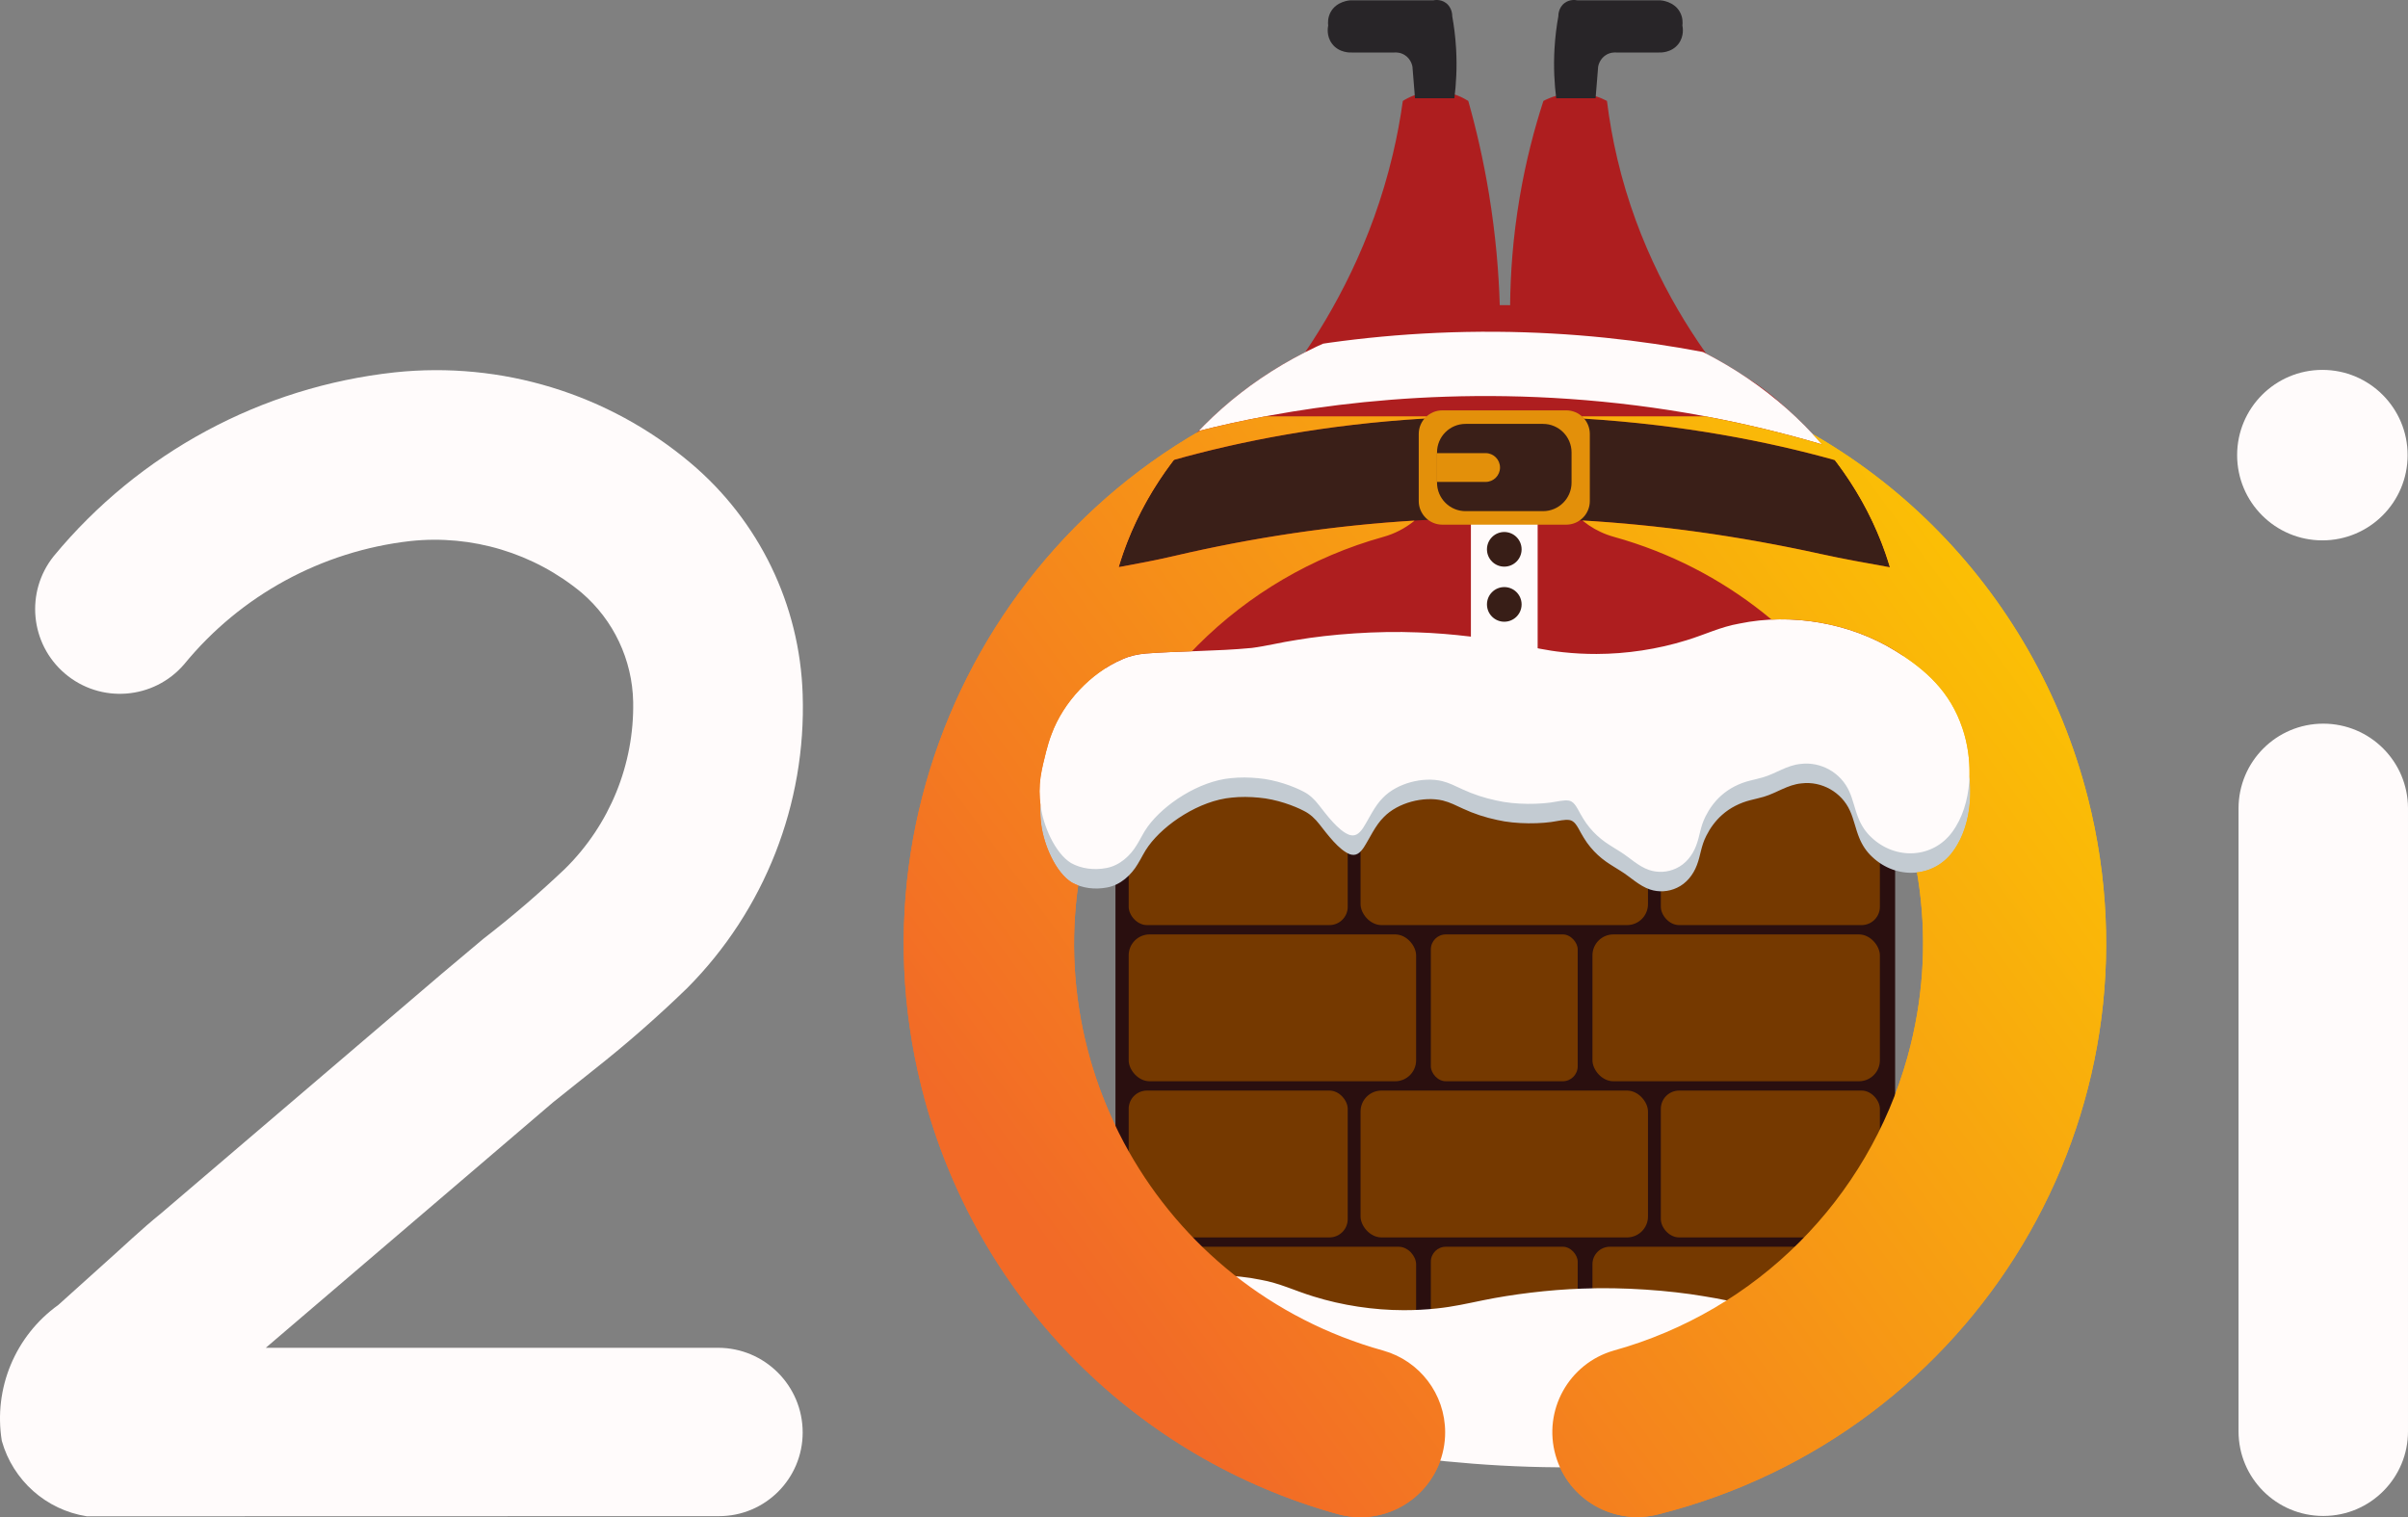
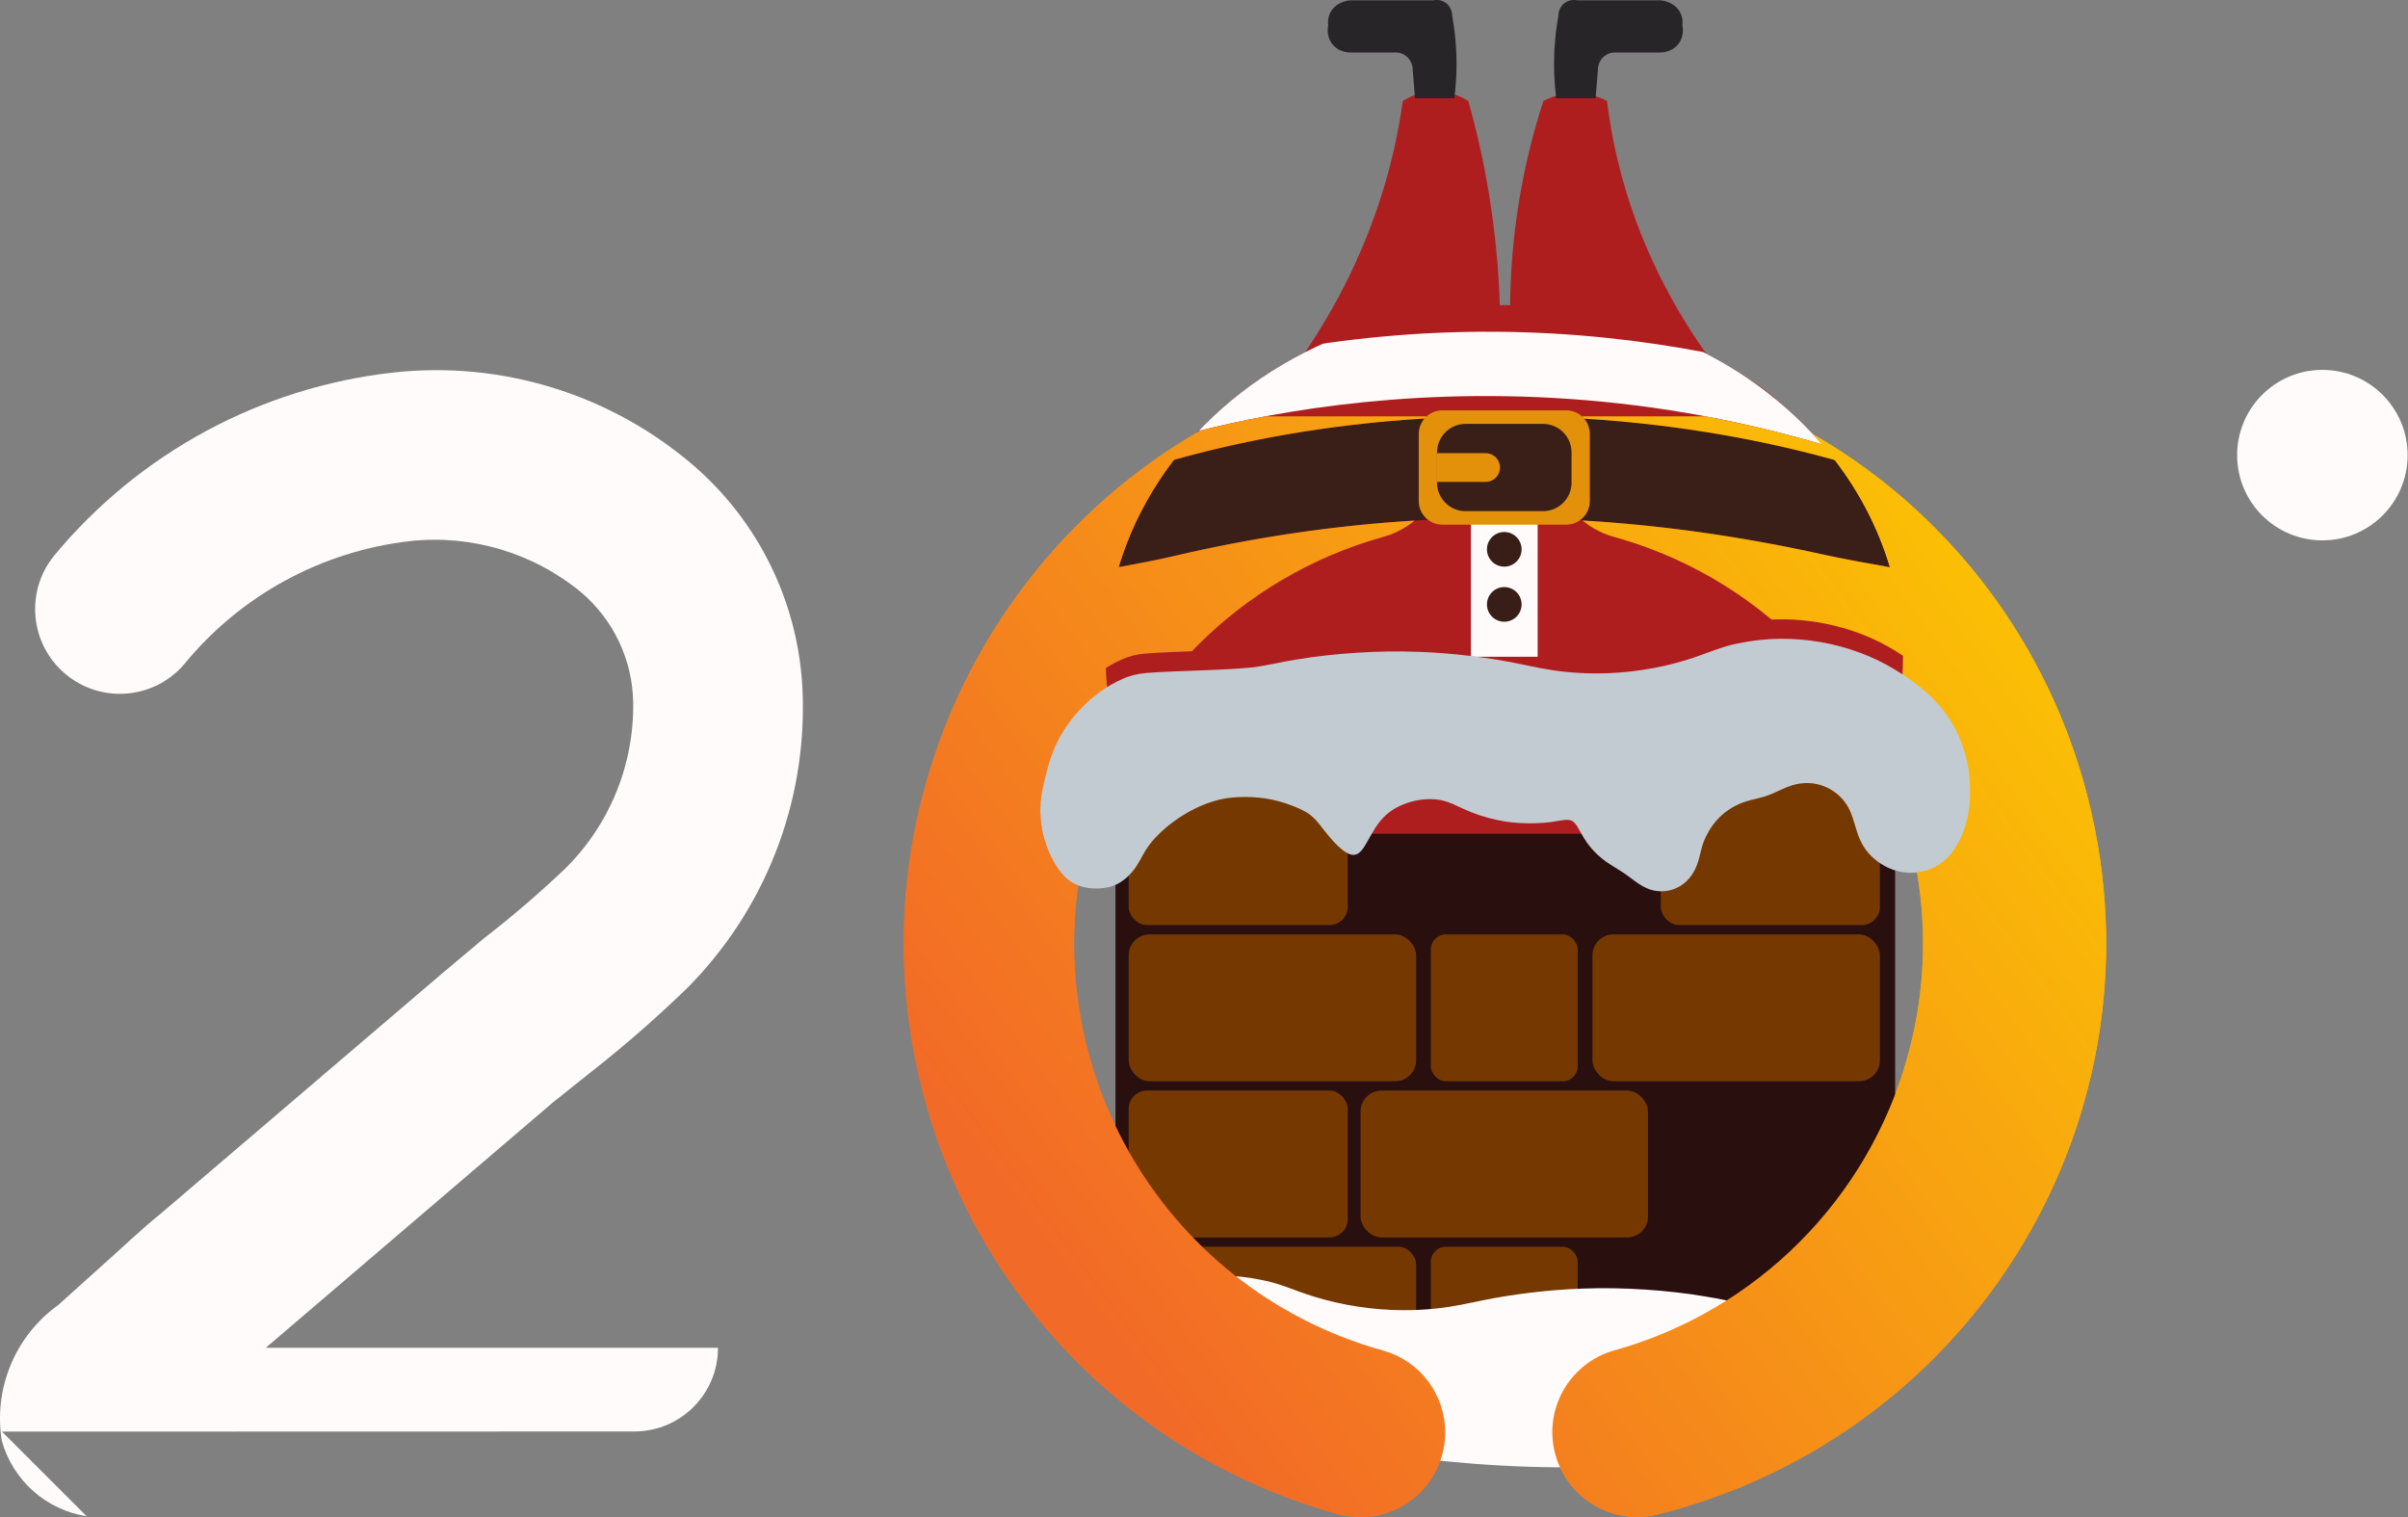
<svg xmlns="http://www.w3.org/2000/svg" id="Layer_2" data-name="Layer 2" viewBox="0 0 1398.54 881.17">
  <rect x="0" y="0" width="1398.54" height="881.17" fill="#808080" stroke="none" />
  <defs>
    <style>
      .cls-1 {
        fill: none;
      }

      .cls-2 {
        fill: #fffbfb;
      }

      .cls-3 {
        fill: #2a0f0f;
      }

      .cls-4 {
        fill: url(#linear-gradient);
      }

      .cls-5 {
        fill: #ae1e1f;
      }

      .cls-6 {
        fill: #753900;
      }

      .cls-7 {
        clip-path: url(#clippath-1);
      }

      .cls-8 {
        fill: #282528;
      }

      .cls-9 {
        fill: #381e17;
      }

      .cls-10 {
        fill: #c3cbd2;
      }

      .cls-11 {
        fill: #e3900a;
      }

      .cls-12 {
        clip-path: url(#clippath);
      }

      .cls-13 {
        fill: #3a1f18;
      }
    </style>
    <linearGradient id="linear-gradient" x1="616.65" y1="736.9" x2="1230.6" y2="284.3" gradientUnits="userSpaceOnUse">
      <stop offset="0" stop-color="#f26a27" />
      <stop offset="1" stop-color="#fccb00" />
    </linearGradient>
    <clipPath id="clippath">
      <ellipse class="cls-5" cx="873.67" cy="381.44" rx="231.57" ry="204.16" />
    </clipPath>
    <clipPath id="clippath-1">
      <path class="cls-1" d="M522.85,212.95v670.22h702.39V212.95h-702.39ZM633.8,482.67c-2.94,10.55-5.14,21.21-6.64,31.92-1.62-.53-3.18-1.2-4.66-2.02-9.5-5.89-16.11-21.85-17.65-32.96-.63-4.14-.79-8.2-.55-12.22-.75-5.45-.69-10.77.04-16.04.79-5.18,2.04-10.11,3.27-14.94.89-3.36,1.8-6.58,3.08-9.9,6.93-18.81,22.89-35.72,41.05-43.56,4.63-2.05,8.73-2.93,13.86-3.4,9.3-.69,18.67-1.01,28.04-1.34-28.28,29.22-48.94,65.25-59.84,104.45ZM834.01,289.03c-2.86,5.07-6.5,9.52-10.76,13.23-48.31,2.83-95.48,9.91-141.86,20.78-10.48,2.45-21.08,4.4-31.68,6.35,6.71-22.52,17.67-43.52,32.08-62.28,38.5-10.86,87.67-20.55,145.56-24.03.39-.45.82-.87,1.27-1.26h-93.74c-14.7,2.75-27.68,5.7-38.69,8.5.57-.59,1.15-1.18,1.72-1.77,24.44-13.92,50.83-25,78.77-32.74,4.42-1.23,8.98-1.86,13.53-1.86,22.49,0,42.42,15.15,48.46,36.84,3.61,12.95,1.96,26.53-4.65,38.24ZM917.5,302.24c-10.72-9.34-17.33-23.06-17.35-37.91-.01-13.43,5.2-26.07,14.69-35.58,9.49-9.51,22.11-14.75,35.55-14.77h.14c4.51,0,9,.62,13.34,1.83,30.46,7.24,59.62,18.69,86.7,33.9,2.63,2.74,5.18,5.54,7.64,8.4-23.07-6.82-45.69-12.17-67.71-16.3h-71.78c.47.42.92.86,1.33,1.33,57.66,3.57,107.07,13.29,145.59,24.08,14.39,18.76,25.32,39.75,32.01,62.25-13.4-2.4-26.8-4.76-40.07-7.69-48.03-10.59-94.61-16.97-140.05-19.57,0,0-.02.01-.03.02ZM1134.23,494.57c-5.53,7.52-13.54,11.61-21.93,12.25-6.2-35.85-20.37-70.29-41.67-100.29-12.39-17.45-27.01-33.09-43.36-46.6,25.33-1.51,51.81,4.72,73.31,17.96,18.19,11.19,32.16,24.09,39.17,45.04,2.91,8.5,4.42,18.33,4.09,28.05,1.66,15.33-.94,31.81-9.63,43.59Z" />
    </clipPath>
  </defs>
  <g id="Layer_2-2" data-name="Layer 2">
    <g>
-       <path class="cls-2" d="M50.35,880.66c-23.58-3.71-42.84-20.82-49.3-43.8-4.93-30.4,7.77-60.97,32.78-78.92l26.29-23.65c11.02-9.77,22.01-20.37,33.39-29.54l163.01-139.15,24.28-20.4c16.52-12.75,32.36-26.35,47.48-40.74,25.83-25.51,40.09-60.48,39.46-96.77-.47-24.43-11.35-47.51-29.9-63.41-27.79-23.07-63.75-33.9-99.66-30.02-51.37,5.86-98.44,31.51-131.2,71.52-17.68,20.64-48.75,23.03-69.38,5.34-20.14-17.26-22.98-47.37-6.41-68.09h0c49.58-60.03,120.64-98.33,198.04-106.76,62.02-6.59,124.04,12.39,171.75,52.55,39.85,33.53,63.56,82.42,65.2,134.48,2.13,63.66-22.13,125.36-67.03,170.54-17.49,16.97-35.85,33.02-55,48.08l-22.83,18.21-166.96,142.67h262.64c27.16,0,49.18,22.02,49.18,49.18v.03c0,26.82-21.74,48.57-48.57,48.57-.2,0-.41,0-.61,0l-366.67.09Z" />
+       <path class="cls-2" d="M50.35,880.66c-23.58-3.71-42.84-20.82-49.3-43.8-4.93-30.4,7.77-60.97,32.78-78.92l26.29-23.65c11.02-9.77,22.01-20.37,33.39-29.54l163.01-139.15,24.28-20.4c16.52-12.75,32.36-26.35,47.48-40.74,25.83-25.51,40.09-60.48,39.46-96.77-.47-24.43-11.35-47.51-29.9-63.41-27.79-23.07-63.75-33.9-99.66-30.02-51.37,5.86-98.44,31.51-131.2,71.52-17.68,20.64-48.75,23.03-69.38,5.34-20.14-17.26-22.98-47.37-6.41-68.09h0c49.58-60.03,120.64-98.33,198.04-106.76,62.02-6.59,124.04,12.39,171.75,52.55,39.85,33.53,63.56,82.42,65.2,134.48,2.13,63.66-22.13,125.36-67.03,170.54-17.49,16.97-35.85,33.02-55,48.08l-22.83,18.21-166.96,142.67h262.64v.03c0,26.82-21.74,48.57-48.57,48.57-.2,0-.41,0-.61,0l-366.67.09Z" />
      <circle class="cls-2" cx="1348.81" cy="264.34" r="49.51" />
-       <path class="cls-2" d="M1349.24,880.47c-27.13,0-49.12-21.99-49.12-49.12v-361.84c0-27.18,22.03-49.21,49.21-49.21s49.21,22.03,49.21,49.21v361.63c.12,27.13-21.78,49.21-48.9,49.33h-.4Z" />
      <g>
        <path class="cls-4" d="M839.33,831.76c.07,27.23-21.95,49.35-49.18,49.42h0c-4.46,0-8.9-.61-13.2-1.79-116.37-32.24-207.29-123.16-239.53-239.53-50.69-182.97,56.56-372.39,239.53-423.08h0c26.25-7.31,53.45,8.04,60.76,34.29,7.31,26.25-8.04,53.45-34.29,60.76-82.82,23.04-147.54,87.75-170.58,170.58-36.3,130.51,40.07,265.73,170.58,302.03,21.2,5.98,35.86,25.3,35.91,47.33ZM963.6,216.78c-4.3-1.2-8.74-1.8-13.2-1.79h0c-27.23.03-49.27,22.12-49.24,49.35.02,22.14,14.8,41.54,36.13,47.45,130.51,36.3,206.88,171.52,170.58,302.03-23.04,82.82-87.75,147.54-170.58,170.58-26.17,7.51-41.3,34.81-33.79,60.98,7.41,25.83,34.14,40.96,60.1,34.03,184.02-46.76,295.76-231.96,249.01-415.98-31.03-122.13-126.4-217.5-249.01-246.66Z" />
        <g>
          <g>
            <path class="cls-5" d="M896.39,58.63c3.25-1.71,10.44-4.92,19.98-4.56,7.86.3,13.79,2.89,16.94,4.56,1.32,10.68,3.26,21.94,6.02,33.65,11.86,50.2,34.25,89.29,54.33,116.87,6.82,2.63,14.96,6.43,23.57,11.98,10.8,6.96,18.92,14.47,24.71,20.68h-336.54c6.57-6.09,14.93-12.89,25.21-19.39,8.53-5.39,16.62-9.46,23.78-12.56,20.53-29.29,42.43-69.32,54.44-119.79,2.59-10.87,4.51-21.37,5.91-31.44,2.75-1.73,10.43-6.08,20.95-5.5,8.27.45,14.27,3.73,17.07,5.5,4.55,16.1,8.78,34.21,12.04,54.13,3.87,23.6,5.66,45.31,6.25,64.51h6.01c.16-18.03,1.57-39.15,5.52-62.47,3.61-21.32,8.6-40.16,13.81-56.17Z" />
            <g>
              <ellipse class="cls-5" cx="873.67" cy="381.44" rx="231.57" ry="204.16" />
              <g class="cls-12">
                <g>
                  <rect class="cls-2" x="854.28" y="296.88" width="38.77" height="84.56" />
                  <circle class="cls-9" cx="873.67" cy="319.05" r="10.06" />
                  <circle class="cls-9" cx="873.67" cy="351.04" r="10.06" />
                </g>
                <path class="cls-13" d="M1113.34,332.35c-18.59-3.52-37.31-6.49-55.76-10.56-134.6-29.69-257.93-26.45-376.19,1.25-15.66,3.67-31.6,6.2-47.4,9.3v-49.39c47.81-18.55,129.76-40.84,236.11-41.26,109.1-.42,195.03,22.55,243.24,41.26v49.39Z" />
                <g>
                  <path class="cls-11" d="M909.64,238.34h-71.94c-7.57,0-13.71,6.14-13.71,13.71v38.97c0,7.57,6.14,13.71,13.71,13.71h71.94c7.57,0,13.71-6.14,13.71-13.71v-38.97c0-7.57-6.14-13.71-13.71-13.71ZM912.74,280.31c0,9.15-7.42,16.57-16.57,16.57h-44.99c-9.15,0-16.57-7.42-16.57-16.57v-17.54c0-9.15,7.42-16.57,16.57-16.57h44.99c9.15,0,16.57,7.42,16.57,16.57v17.54Z" />
                  <path class="cls-11" d="M834.6,263.18h28.23c4.61,0,8.36,3.74,8.36,8.36h0c0,4.61-3.74,8.36-8.36,8.36h-28.23v-16.71h0Z" />
                </g>
                <path class="cls-2" d="M653.87,263.18s189.97-74.61,420.73,0v-36.42c-45.59-15.24-116.78-33.44-205.6-34.07-93.66-.67-168.48,18.48-215.13,34.07v36.42Z" />
              </g>
            </g>
            <g>
              <path class="cls-8" d="M926.7,57.07l1.49-18.38c.12-.67.9-4.45,4.47-6.71,2.51-1.59,5.03-1.55,5.96-1.49h24.84c.47.03,7.32.42,11.45-5.11,3.42-4.59,2.38-9.76,2.21-10.54.17-1.36.37-4.64-1.49-7.95-3.46-6.16-10.84-6.68-11.43-6.71h-48.19c-.57-.12-4.05-.79-7.2,1.49-3.79,2.74-3.74,7.3-3.73,7.7-1.02,5.66-1.84,11.98-2.24,18.88-.63,10.9-.04,20.63.99,28.81h22.85Z" />
              <path class="cls-8" d="M821.82,57.07l-1.49-18.38c-.12-.67-.9-4.45-4.47-6.71-2.51-1.59-5.03-1.55-5.96-1.49h-24.84c-.47.03-7.32.42-11.45-5.11-3.42-4.59-2.38-9.76-2.21-10.54-.17-1.36-.37-4.64,1.49-7.95,3.46-6.16,10.84-6.68,11.43-6.71h48.19c.57-.12,4.05-.79,7.2,1.49,3.79,2.74,3.74,7.3,3.73,7.7,1.02,5.66,1.84,11.98,2.24,18.88.63,10.9.04,20.63-.99,28.81h-22.85Z" />
            </g>
          </g>
          <rect class="cls-3" x="647.85" y="484.25" width="452.82" height="312.19" />
          <g>
            <rect class="cls-6" x="790.2" y="633.41" width="166.93" height="85.29" rx="12.16" ry="12.16" />
-             <rect class="cls-6" x="964.6" y="633.41" width="127.21" height="85.29" rx="10.61" ry="10.61" />
            <rect class="cls-6" x="655.53" y="633.41" width="127.21" height="85.29" rx="10.61" ry="10.61" />
          </g>
          <g>
-             <rect class="cls-6" x="924.88" y="724.11" width="166.93" height="59.18" rx="10.13" ry="10.13" />
            <rect class="cls-6" x="655.53" y="724.11" width="166.93" height="59.18" rx="10.13" ry="10.13" />
            <rect class="cls-6" x="831.02" y="724.11" width="85.29" height="85.29" rx="8.69" ry="8.69" />
          </g>
          <g>
            <rect class="cls-6" x="831.02" y="542.71" width="85.29" height="85.29" rx="8.69" ry="8.69" />
            <rect class="cls-6" x="924.88" y="542.71" width="166.93" height="85.29" rx="12.16" ry="12.16" />
            <rect class="cls-6" x="655.53" y="542.71" width="166.93" height="85.29" rx="12.16" ry="12.16" />
          </g>
          <g>
            <rect class="cls-6" x="655.53" y="452.01" width="127.21" height="85.29" rx="10.61" ry="10.61" />
            <rect class="cls-6" x="964.6" y="452.01" width="127.21" height="85.29" rx="10.61" ry="10.61" />
-             <rect class="cls-6" x="790.2" y="452.01" width="166.93" height="85.29" rx="12.16" ry="12.16" />
          </g>
          <path class="cls-10" d="M727.22,387.66c9.12-1.18,16.88-3.26,26.12-4.65,19.91-3.38,46.74-5.39,70.55-4.41,19.58.64,40.95,3.36,57.48,6.75,9.35,1.9,17.29,3.76,26.88,4.76,6.35.69,12.96,1.04,19.43,1.02,17.35-.03,35.6-2.77,52.24-7.96,10.82-3.29,19.73-7.79,30.79-9.71,30.06-6.21,63.93-.51,90.31,15.73,18.19,11.19,32.16,24.09,39.17,45.04,6.43,18.78,6.06,44.06-5.96,60.34-11.24,15.31-32.8,16.39-46.81,3.18-3.35-3.06-5.89-6.9-7.58-11.11-2.13-5.12-3.09-10.68-5.39-15.72-4.81-10.83-16.5-17.37-28.14-15.93-8.08.73-14.51,5.62-21.99,7.8-2.56.76-5.01,1.24-7.72,1.96-5.87,1.46-11.82,4.39-16.47,8.58-3.85,3.42-6.88,7.58-9.15,12.13-3.16,6.23-3.22,11.26-5.47,17.05-2.1,5.59-6.11,10.65-11.63,13.16-4.83,2.28-10.52,2.64-15.59.95-6.44-2.18-11.28-7.22-16.94-10.7-2.87-1.85-5.8-3.51-8.61-5.5-3.33-2.35-6.45-5.24-9.06-8.41-2.7-3.15-5.07-7.41-6.84-10.69-1.23-2.18-2.3-3.68-3.67-4.44-1.9-1.23-5.63-.58-8.64-.04-9.13,1.83-24.08,1.96-35.01-.6-6.76-1.4-13.71-3.69-19.8-6.54-3.94-1.82-7.59-3.71-11.75-4.74-11.06-2.64-26.16,1.19-34.29,9.63-4.96,4.84-8.14,12.25-11.62,17.64-2.41,3.53-4.63,4.99-7.96,3.97-6.41-2.36-13.4-11.87-17.71-17.35-2.5-3.23-5.42-6.06-9.09-7.87-5.39-2.84-15.81-6.82-26.22-7.7-5.15-.5-10.57-.57-15.63-.03-18.81,1.68-39.15,15.32-48.43,28.15-2.47,3.34-3.89,6.66-6.2,10.39-3.79,6.44-10.02,12.21-17.77,13.66-7.11,1.36-14.51.48-20.56-2.88-9.5-5.89-16.11-21.85-17.65-32.96-.88-5.77-.86-11.39-.08-16.96.79-5.18,2.04-10.11,3.27-14.94.89-3.36,1.8-6.58,3.08-9.9,6.93-18.81,22.89-35.72,41.05-43.56,4.63-2.05,8.73-2.92,13.86-3.4,20.27-1.5,40.88-1.25,61.12-3.19h.08Z" />
-           <path class="cls-2" d="M726.79,376.36c9.12-1.18,16.88-3.26,26.12-4.65,19.91-3.38,46.74-5.39,70.55-4.41,19.58.64,40.95,3.36,57.48,6.75,9.35,1.9,17.29,3.76,26.88,4.76,6.35.69,12.96,1.04,19.43,1.02,17.35-.03,35.6-2.77,52.24-7.96,10.82-3.29,19.73-7.79,30.79-9.71,30.06-6.21,63.93-.51,90.31,15.73,18.19,11.19,32.16,24.09,39.17,45.04,6.43,18.78,6.06,44.06-5.96,60.34-11.24,15.31-32.8,16.39-46.81,3.18-3.35-3.06-5.89-6.9-7.58-11.11-2.13-5.12-3.09-10.68-5.39-15.72-4.81-10.83-16.5-17.37-28.14-15.93-8.08.73-14.51,5.62-21.99,7.8-2.56.76-5.01,1.24-7.72,1.96-5.87,1.46-11.82,4.39-16.47,8.58-3.85,3.42-6.88,7.58-9.15,12.13-3.16,6.23-3.22,11.26-5.47,17.05-2.1,5.59-6.11,10.65-11.63,13.16-4.83,2.28-10.52,2.64-15.59.95-6.44-2.18-11.28-7.22-16.94-10.7-2.87-1.85-5.8-3.51-8.61-5.5-3.33-2.35-6.45-5.24-9.06-8.41-2.7-3.15-5.07-7.41-6.84-10.69-1.23-2.18-2.3-3.68-3.67-4.44-1.9-1.23-5.63-.58-8.64-.04-9.13,1.83-24.08,1.96-35.01-.6-6.76-1.4-13.71-3.69-19.8-6.54-3.94-1.82-7.59-3.71-11.75-4.74-11.06-2.64-26.16,1.19-34.29,9.63-4.96,4.84-8.14,12.25-11.62,17.64-2.41,3.53-4.63,4.99-7.96,3.97-6.41-2.36-13.4-11.87-17.71-17.35-2.5-3.23-5.42-6.06-9.09-7.87-5.39-2.84-15.81-6.82-26.22-7.7-5.15-.5-10.57-.57-15.63-.03-18.81,1.68-39.15,15.32-48.43,28.15-2.47,3.34-3.89,6.66-6.2,10.39-3.79,6.44-10.02,12.21-17.77,13.66-7.11,1.36-14.51.48-20.56-2.88-9.5-5.89-16.11-21.85-17.65-32.96-.88-5.77-.86-11.39-.08-16.96.79-5.18,2.04-10.11,3.27-14.94.89-3.36,1.8-6.58,3.08-9.9,6.93-18.81,22.89-35.72,41.05-43.56,4.63-2.05,8.73-2.92,13.86-3.4,20.27-1.5,40.88-1.25,61.12-3.19h.08Z" />
          <path class="cls-2" d="M1070.56,824.41c4.85-1.99-2.04-10.11-3.27-14.94-.89-3.36-1.8-6.58-3.08-9.9-6.93-18.81,44.6-27.64,26.45-35.48-4.63-2.05-8.73-2.92-13.86-3.4-20.27-1.5-40.88-1.25-61.12-3.19h-.08c-9.12-1.19-16.88-3.27-26.12-4.66-19.91-3.38-46.74-5.39-70.55-4.41-19.58.64-40.95,3.36-57.48,6.75-9.35,1.9-17.29,3.76-26.88,4.76-6.35.69-12.96,1.04-19.43,1.02-17.35-.03-35.6-2.77-52.24-7.96-10.82-3.29-19.73-7.79-30.79-9.71-30.06-6.21-63.93-.51-90.31,15.73-18.19,11.19,36.39,35.13,29.38,56.09,0,0,234.18,76.93,399.38,9.29Z" />
          <path class="cls-2" d="M730.67,764.35c-5.15.5-10.57.57-15.63.03" />
          <path class="cls-2" d="M1045.88,772.64c-8.08-.73-14.51-5.62-21.99-7.8" />
        </g>
        <g class="cls-7">
          <path class="cls-4" d="M839.33,831.76c.07,27.23-21.95,49.35-49.18,49.42h0c-4.46,0-8.9-.61-13.2-1.79-116.37-32.24-207.29-123.16-239.53-239.53-50.69-182.97,56.56-372.39,239.53-423.08h0c26.25-7.31,53.45,8.04,60.76,34.29,7.31,26.25-8.04,53.45-34.29,60.76-82.82,23.04-147.54,87.75-170.58,170.58-36.3,130.51,40.07,265.73,170.58,302.03,21.2,5.98,35.86,25.3,35.91,47.33ZM963.6,216.78c-4.3-1.2-8.74-1.8-13.2-1.79h0c-27.23.03-49.27,22.12-49.24,49.35.02,22.14,14.8,41.54,36.13,47.45,130.51,36.3,206.88,171.52,170.58,302.03-23.04,82.82-87.75,147.54-170.58,170.58-26.17,7.51-41.3,34.81-33.79,60.98,7.41,25.83,34.14,40.96,60.1,34.03,184.02-46.76,295.76-231.96,249.01-415.98-31.03-122.13-126.4-217.5-249.01-246.66Z" />
        </g>
      </g>
    </g>
  </g>
</svg>